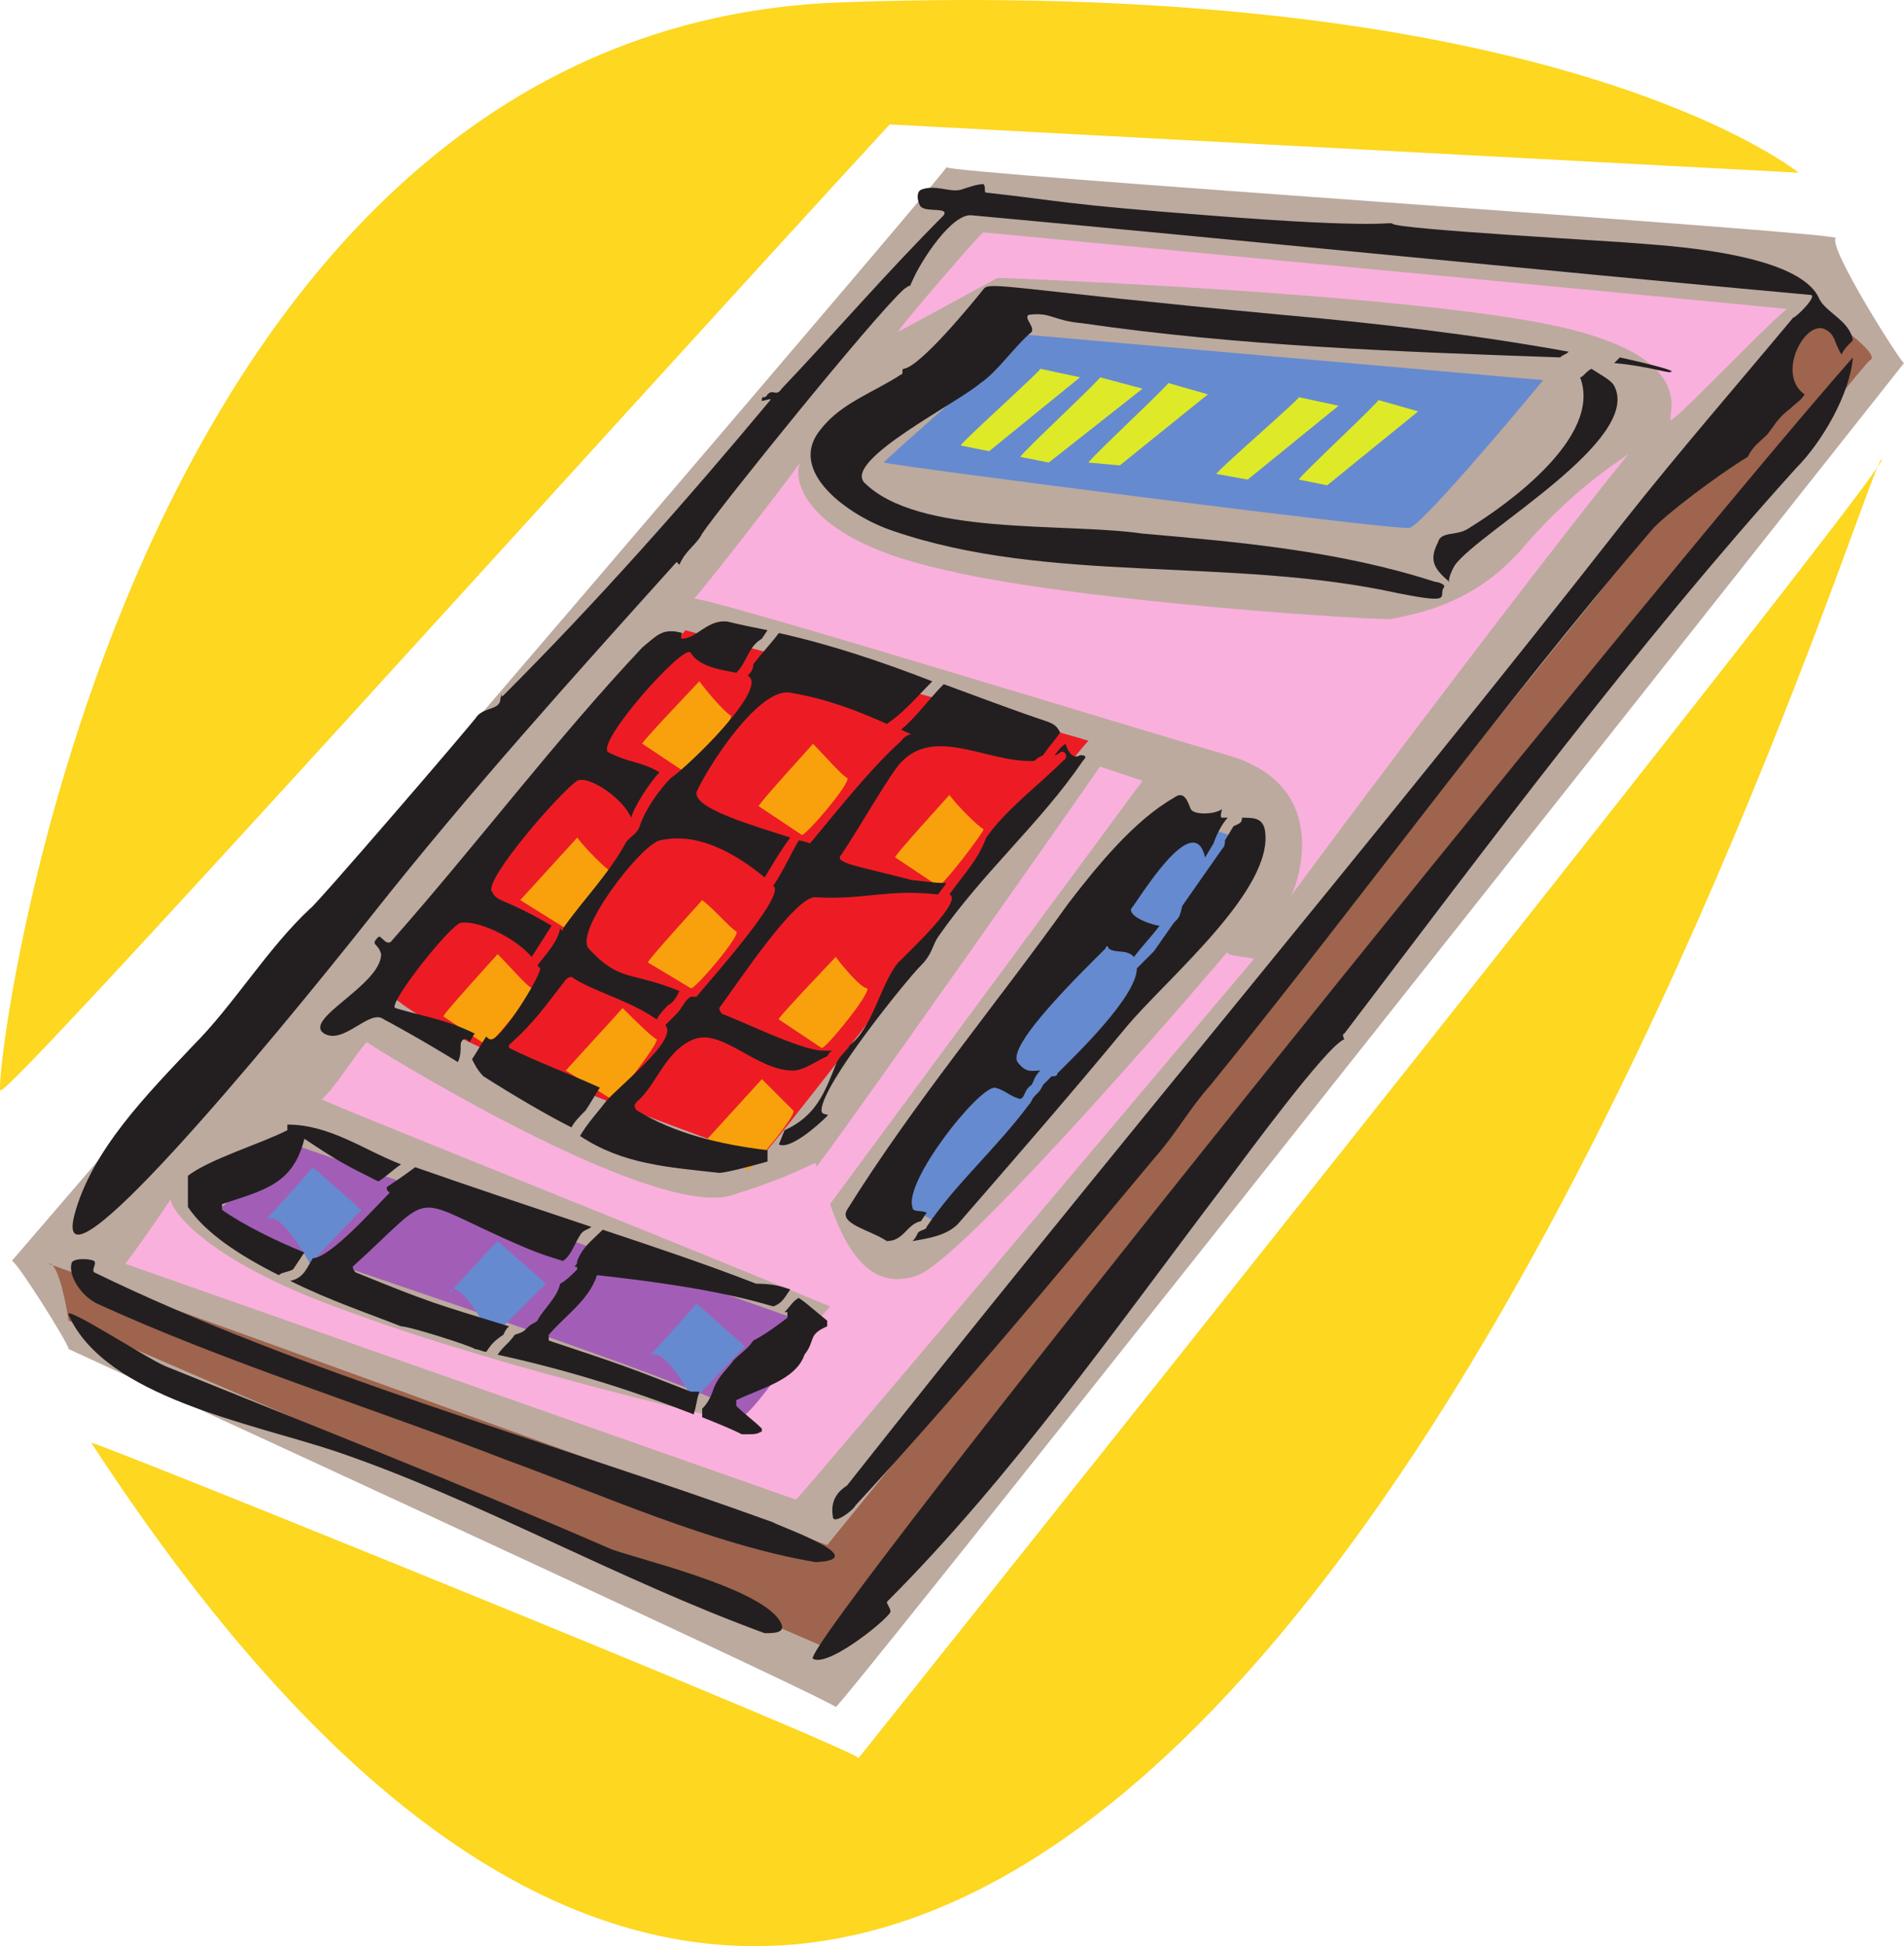
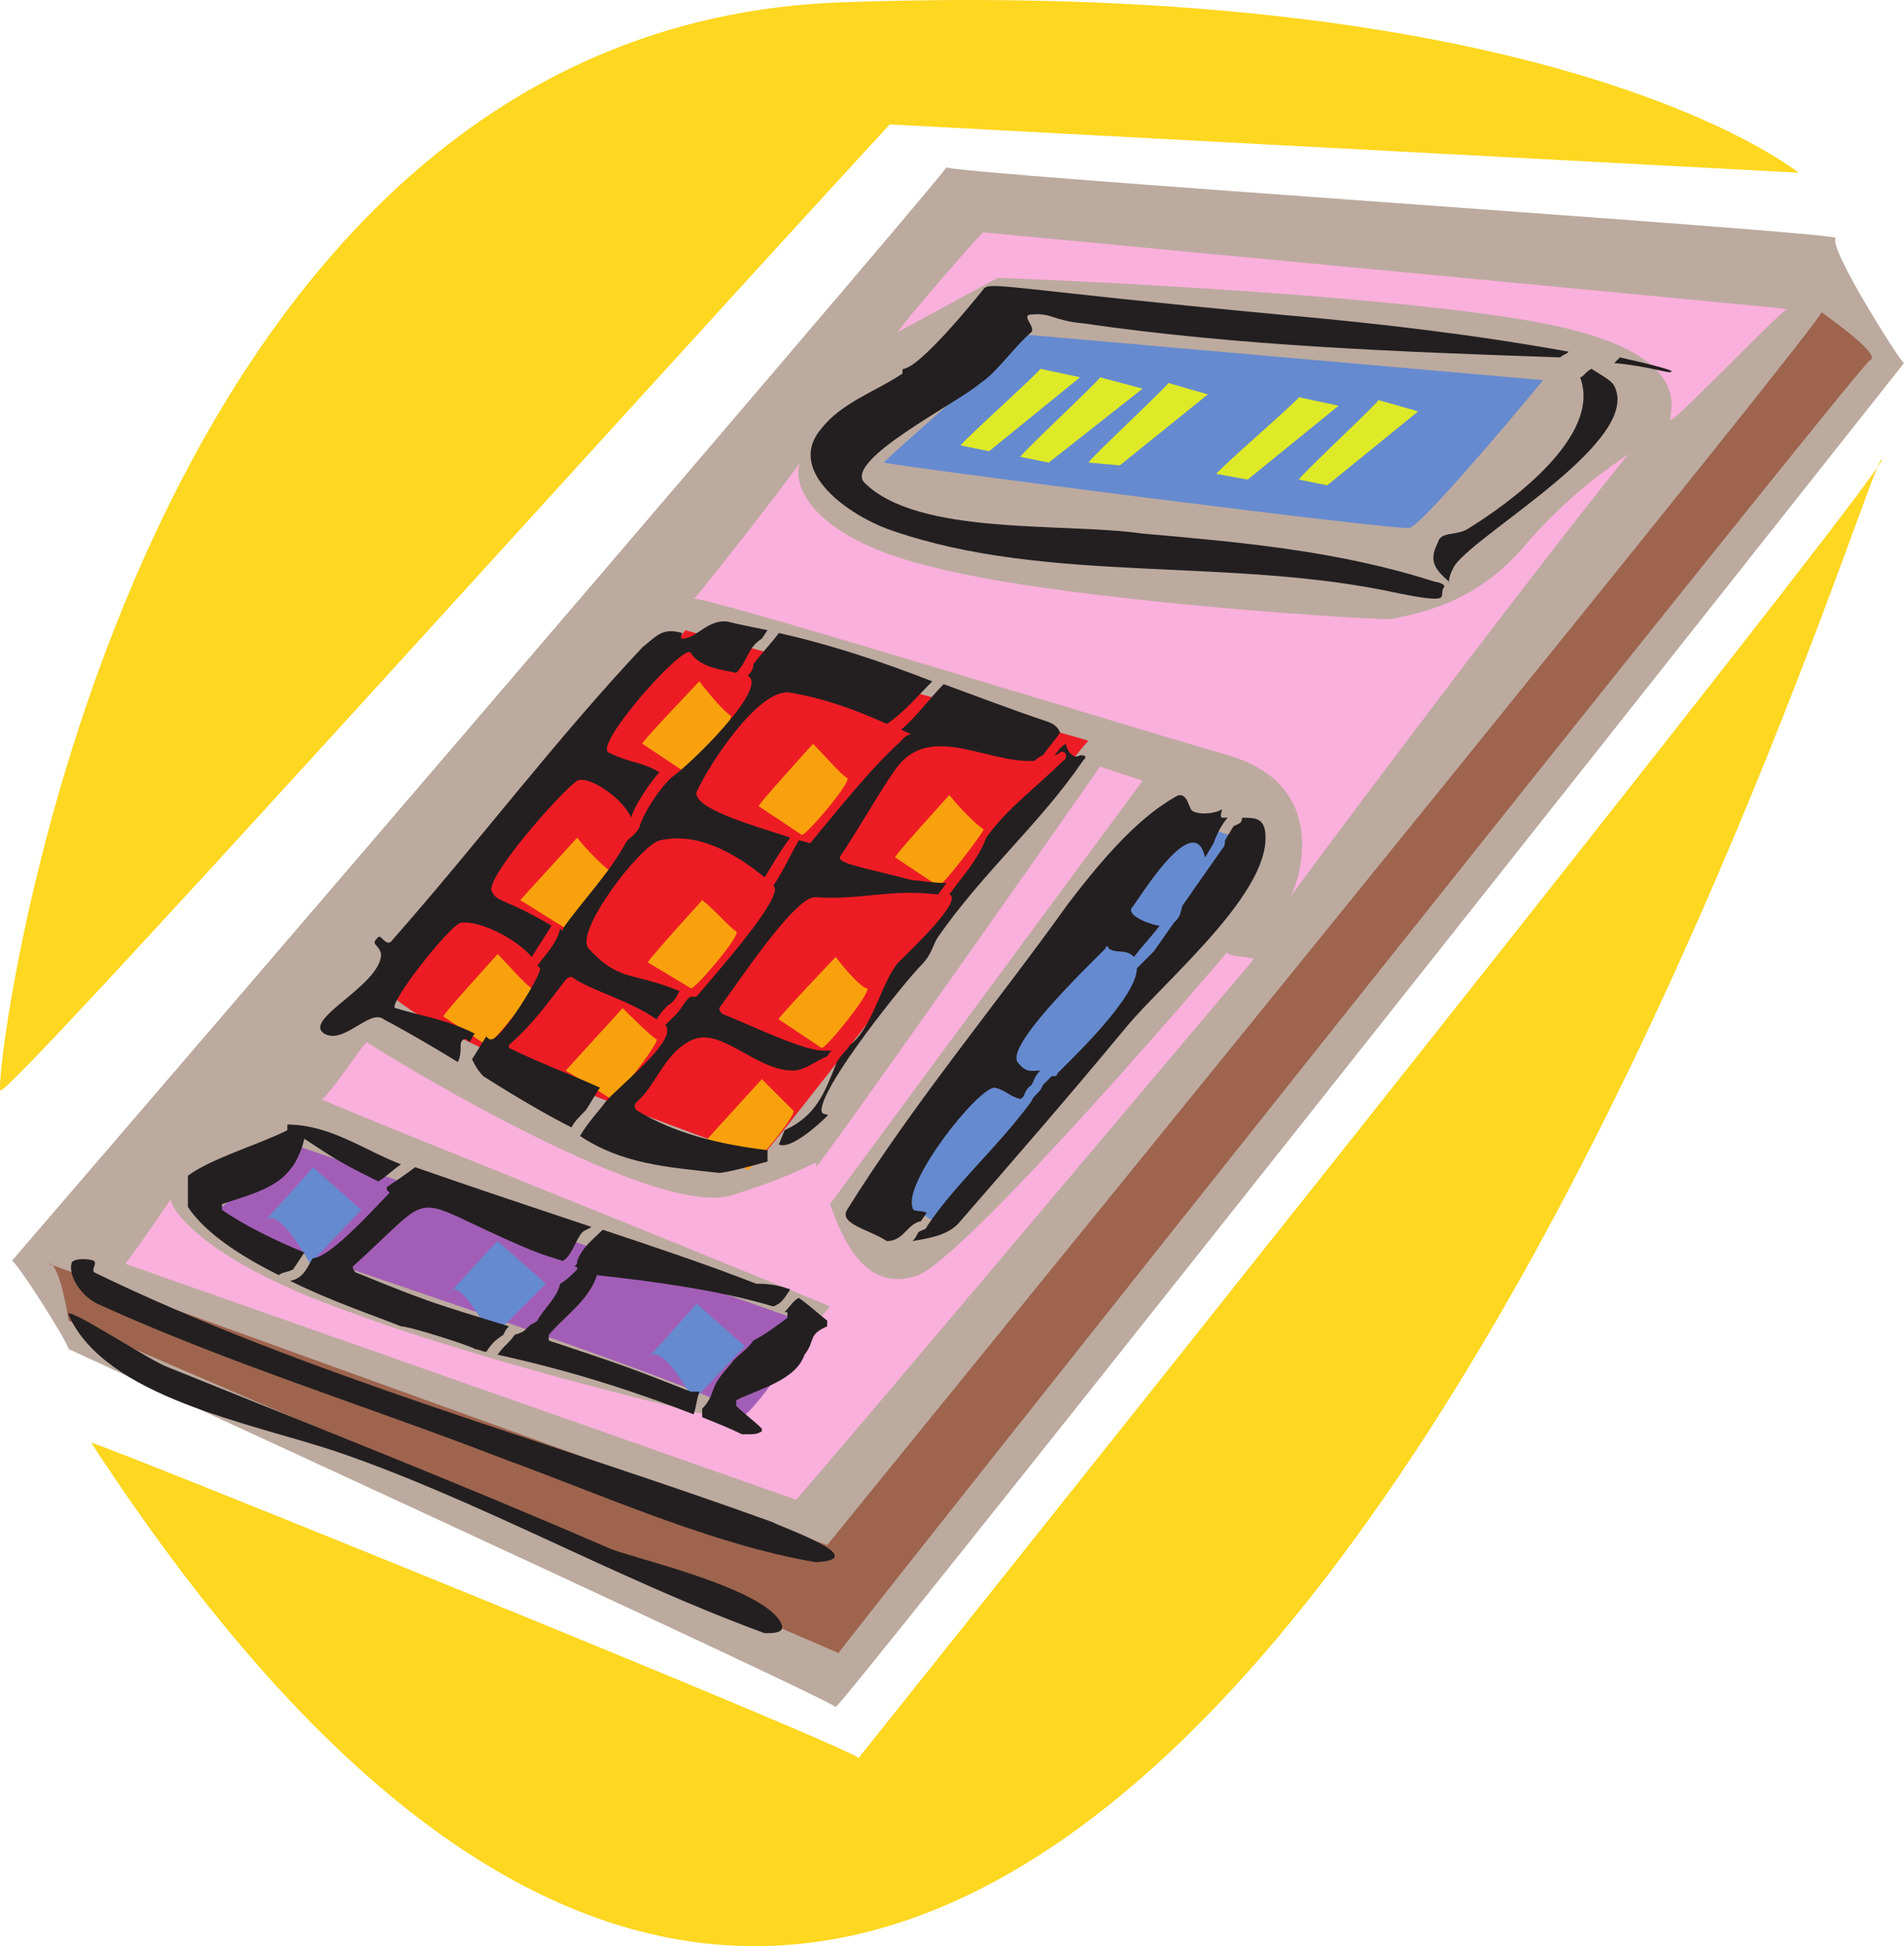
<svg xmlns="http://www.w3.org/2000/svg" width="502.604" height="513.703">
  <path fill="#bcaa9f" fill-rule="evenodd" d="M18.104 356.092c0-1.5-14.25-24-15-23.25 83.25-96.75 249.75-291 246.75-288.75-3.75 1.5 237 17.25 234.75 18.75-2.25 2.25 17.25 33 18 33-93.75 118.5-281.25 355.5-282 354.75-.75-1.5-135.75-63.75-202.5-94.5" />
  <path fill="#fab0dc" fill-rule="evenodd" d="M183.104 158.092c0 .75 29.25-36.75 28.5-36.75-3 4.5 0 20.25 35.25 28.5 35.25 9 120.75 14.25 120.75 13.5 6.75-1.5 21-3.75 33.75-18 12.75-15 23.25-21.75 28.5-25.5-28.5 35.25-90.75 118.5-89.25 117 1.5-2.25 12-29.25-16.5-37.5s-140.25-42.75-141-41.25" />
  <path fill="#fab0dc" fill-rule="evenodd" d="M96.854 275.092c.75.75 74.25 46.5 96 40.5 21.75-6.75 23.25-10.5 22.5-7.5-.75 2.25 75.75-106.5 75-105.75l11.25 3.75-82.5 111.75c3 8.25 9 24 23.25 18.75 13.5-5.25 83.25-87 81.75-85.5s8.25 1.5 6.75 2.25c-.75.75-120.75 143.25-120.75 142.5l-177-62.25c4.5-6 12.75-18 12-17.25-.75 1.5 6.75 15.75 47.25 30 40.5 15 102 29.25 101.25 28.5l25.5-30c-45-18.75-135.75-54.75-134.25-54.75s11.25-15 12-15m140.25-187.5c-.75 0 22.5-27 22.5-26.25 71.25 6.75 213.75 20.25 212.25 20.25s-29.25 29.25-30.75 29.25c-1.5-.75 9-17.25-33.75-25.5s-143.25-12-144-12l-26.25 14.25" />
  <path fill="#ed1c24" fill-rule="evenodd" d="M99.854 257.842c-.75-2.25 81.75-90.75 81-91.5 36 9.75 108 29.25 106.5 29.25s-86.25 111.75-87 110.25-97.5-33-100.5-48" />
  <path fill="#f9a10d" fill-rule="evenodd" d="M169.604 196.342c-1.5.75 15.75-17.25 15-16.5 2.25 3 6.75 8.25 8.25 9s-11.25 15.75-12 15l-11.25-7.5m30.75 16.5c-1.5.75 15-17.25 14.25-16.5 3 3 7.5 8.25 9 9s-11.25 15.75-12 15l-11.25-7.5m36 13.5c-1.5.75 15-17.25 14.25-16.5 2.25 3 7.5 8.25 9 9 .75 0-11.25 15.75-12 15l-11.25-7.5m-30.75 42.75c-1.5.75 15.75-17.25 15-16.5 2.25 3 6.75 8.25 8.25 8.25 1.5.75-11.25 16.5-12 15.75l-11.25-7.5m-34.5-15c-1.5.75 15-17.25 14.25-16.5 3 2.25 7.5 7.5 9 8.25s-11.25 15.75-12 15l-11.25-6.75m-33.75-16.5c-.75.75 15.75-17.25 15-16.5 2.25 3 7.5 8.25 9 9 .75.75-12 15.75-12 15l-12-7.5m-20.25 30.75c-1.5.75 15-17.25 14.25-16.5 3 3 7.5 8.25 9 9 1.5 0-11.25 15.75-12 15l-11.25-7.5m32.25 14.25c-.75.75 15.75-17.25 15-16.5 2.25 2.25 7.5 7.5 9 8.25.75.75-11.25 16.5-12 15.75l-12-7.5m36.75 18.75c-.75.75 15.75-17.25 15-16.5l8.25 8.25c1.5.75-11.25 15.75-12 15.75l-11.25-7.5" />
  <path fill="#9e644e" fill-rule="evenodd" d="m12.854 333.592 205.5 74.25c87.75-108 264-324.75 262.5-325.5s16.5 11.25 12.75 12.75c-3 1.5-272.25 340.5-272.25 341.25l-203.25-87.75c-.75-5.25-3-15.75-5.25-15" />
  <path fill="#668acf" fill-rule="evenodd" d="M233.354 122.092c0-.75 37.5-33 37.5-33.75l136.5 12c-10.5 12.75-32.25 38.25-35.25 39-3.75.75-137.25-16.5-138.75-17.25" />
  <path fill="#deea27" fill-rule="evenodd" d="M253.604 117.592c0-.75 21.75-20.25 21-20.25l10.5 2.25-24 19.5-7.5-1.5m15.75 3c0-.75 21.75-21 21-21l11.25 3-24.75 19.5-7.5-1.5m51.75 4.5c0-.75 22.5-20.25 21.75-20.25l10.5 2.25-24 19.5-8.25-1.5m-33.75-3c0-.75 21.75-21 21-21l10.5 3-23.25 18.75-8.25-.75m55.5 4.5c0-.75 21.75-21 21-21l10.5 3-24 19.5-7.5-1.5" />
  <path fill="#fdd720" fill-rule="evenodd" d="M.104 287.842c-2.25-1.5 30.75-281.25 222.75-287.25 192-6.75 253.5 46.5 252 45l-240-12.75c-78 84.75-232.5 256.5-234.75 255m24 93c-1.5-1.5 204 81.75 202.5 83.25 92.25-115.5 276.75-347.25 270-342.75-6 3.75-206.25 668.25-472.5 259.5" />
  <path fill="#a25eb6" fill-rule="evenodd" d="M54.854 322.342c0-1.5 23.25-19.5 24.75-19.5 43.5 15 130.5 45 133.5 46.5 2.25.75-17.25 27.75-17.25 24s-93.75-35.25-141-51" />
  <path fill="#668acf" fill-rule="evenodd" d="M233.354 314.842c-1.5-1.5 75-99 76.5-99l21.75 6.75-81 102-17.25-9.75m-114.75 26.25c-.75 1.5 8.25-9 12.75-13.5l12.75 11.25-14.25 14.25c-3-5.25-9-15.75-11.25-12m-48.75-18.75c-.75.75 9-9.75 12.75-14.25l12.75 11.25-13.5 14.25c-3-5.25-9-15-12-11.25m101.25 36c-.75.75 9-9.75 12.75-14.25l12.75 11.25-13.5 14.25c-3-5.25-9-15-12-11.25" />
  <path fill="#231f20" fill-rule="evenodd" d="M382.604 153.592c-4.5-3.75-5.25-6-3-10.5.75-3 5.25-1.5 8.25-3.75 9.75-6 35.25-24 29.25-39.75.75 0 1.5-1.5 3-2.25 2.25 1.5 5.25 3 6 4.5 7.5 14.25-35.25 38.25-42 47.25-2.25 3.75-1.5 5.25-1.5 4.5m45-59.25c13.5 3 14.25 3.75 13.5 3.75 0 .75-6-1.5-15-2.25l1.5-1.5" />
  <path fill="#231f20" fill-rule="evenodd" d="M369.104 156.592c-44.25-9.75-92.25-2.25-133.5-16.5-11.25-3.75-28.5-15.75-18.75-27 5.25-6.75 14.25-9.75 21-14.25.75 0 0-1.5.75-1.5 4.5-.75 18-17.25 21-21 1.5-2.25 6.75 0 78.75 6.75 25.5 2.25 51 5.25 75.75 9.75-.75.75-1.5.75-2.25 1.5-42.75-1.5-84.75-3-126-9-8.25-.75-8.25-3-14.25-2.25-1.5.75 1.5 3 .75 4.5-4.5 3.75-9 10.5-13.5 13.5-6 5.25-36 20.25-30.75 26.25 14.25 14.25 52.5 10.5 73.5 13.5 25.5 2.25 51.75 4.5 77.25 12.75.75 0 3 .75 2.25 1.5-1.5 2.25 3 4.5-12 1.5m-248.25 123.75c-9.75-6-18-10.5-19.5-11.25-3.75-3-10.5 6.75-15.75 3.75-6-3.75 15-12.75 15-21-.75-3-3-2.25-.75-4.5.75-.75 2.25 3 3.75.75 22.5-25.5 42.75-52.5 66-77.25 3.75-3 5.25-5.25 10.5-3.75 0 0-.75 1.5 0 1.5 3.75 0 6.75-5.25 12-4.5 3 .75 6.75 1.5 10.5 2.25l-1.5 2.25c-3.75 2.25-3.75 6-6.75 9-3.75-.75-9.75-1.5-12-5.25-1.5-3-25.5 24-21.75 26.25 6 3 8.25 2.25 13.5 5.25-2.25 2.25-6.75 9-7.5 12-2.25-5.25-11.25-11.25-14.25-9.75-4.5 3-24.75 26.25-22.5 29.25 1.5 3 3 1.5 15.75 9l-5.25 8.25c-4.5-5.25-14.25-9.75-18.75-9-3 .75-19.5 21.75-17.25 22.5 7.5 2.25 13.5 3 21 6.75-.75.75-.75 1.5-1.5 2.25-.75-1.5-2.25-.75-2.25.75s0 3-.75 4.5m30 17.25c-6-3-15-8.25-23.25-13.5-1.5-1.5-2.25-3-3-4.5 1.5-2.25 2.25-3.75 3.75-6 .75.75.75.75 1.5.75 3-.75 12.75-16.5 12.75-18.75l-.75-.75c2.25-3 5.25-6 6-9.75.75.75.75.75.75 0 5.25-7.5 12-14.25 16.5-22.5.75-1.5 3-2.25 3.75-4.5 1.5-4.5 5.25-9.75 8.25-12.75 4.5-3 26.25-24 20.25-27 .75-.75 1.5-1.5 1.5-3 2.25-3 4.5-5.25 6.75-8.25 13.5 3 27 7.5 40.5 12.75-3.75 3.75-7.5 8.25-12 11.25-8.25-3.75-16.5-6.75-25.5-8.25-8.25-1.5-21.75 19.5-24.75 26.25-.75 4.5 15.75 9 24.75 12-2.25 3-4.5 6.75-6.75 10.5-8.25-6.75-18-12-27.75-9.75-5.25 1.5-22.5 24-18.75 28.5 8.25 9 11.25 6 24 11.25-.75 1.5-1.5 3-3 3.75-.75.75-2.25 2.25-3 3.75-7.5-5.25-17.25-7.5-22.5-11.25 0 0-.75 0-1.5.75-5.25 6.75-8.25 11.25-15 17.25v.75c7.5 3.75 15.75 6.75 24 10.5-1.5 2.25-2.25 3.75-3.75 6-1.5 1.5-3 3-3.75 4.5m130.5-101.25c0 .75 1.5 4.5 3.75 3 .75 0 2.25 0 .75 1.5-11.25 16.5-26.25 29.25-38.25 46.5-1.5 2.25-1.5 4.5-4.5 7.5-3.75 3.75-26.25 31.5-26.25 38.25 0 1.5 2.25.75 1.5 1.5-2.25 2.25-9.75 9-12.75 7.5l1.5-3.75c8.25-3.75 10.5-9.75 13.5-17.25.75-2.25 3-3.75 3.75-5.25 6-4.5 8.25-16.5 12.75-21.75 3.75-3.75 17.25-16.5 13.5-18 3.75-5.25 7.5-9 9.75-15 5.25-7.5 13.5-13.5 20.25-20.25 1.5-.75.75-3-.75-2.25-.75.75-1.5.75-1.5.75.75-.75 1.5-2.25 3-3" />
  <path fill="#231f20" fill-rule="evenodd" d="M189.854 309.592c-13.5-1.5-25.5-2.25-36.75-9.75 2.25-3.75 4.5-6 6.75-9 3-3.75 19.5-16.5 15.75-20.25l3-3c1.5-1.5 2.25-3.75 3.75-4.5h1.5c3-3.75 24-27 20.25-29.25 3-4.5 4.5-8.25 6.75-12 .75 0 3 .75 3 .75 7.5-9 15.75-19.5 24-27 2.25-3 4.5-.75 0-3 3.75-3 7.5-8.25 11.25-12 8.25 3 18 6.75 27 9.75 2.25.75 3 1.5 3.75 3-1.5 2.25-3 3.75-4.5 6-1.5.75-1.5.75-2.25 1.5-12.75.75-27.75-10.5-36.75 2.25-3.75 5.25-9.75 15.75-14.25 22.5-2.25 2.25 4.5 3 18.75 6.75 1.5 0 5.25.75 9 .75l-2.25 3c-13.5-1.5-19.5 1.5-32.25.75-5.25-.75-21 23.25-25.5 29.25 0 0 0 .75.75 1.5 7.5 3 15 6.75 22.5 9 3 .75 3 .75 6.75.75-.75 0-1.5 1.5-1.5 1.5-2.25.75-6 3.75-9 3.75-9.75 0-18.75-11.25-26.25-8.25s-9.75 12-15 16.5c-.75.75-.75 1.5 0 2.25 9.75 6 21.75 9 34.5 10.5v3c-5.25 1.5-11.25 3-12.75 3m138-93.75c3 0 5.25 0 6 3 3 15.75-26.25 39.75-36.75 52.5-14.25 17.25-29.25 34.5-44.25 51.75-3 3-7.5 3.75-12 4.5.75-.75.75-.75 1.5-2.25.75-.75 2.25-.75 2.25-1.5 7.5-11.25 18-20.25 27-32.25.75-.75.75-1.5 1.5-2.25 1.5-1.5 1.5-1.5 2.25-3l2.25-2.25c.75 0 1.5 0 1.5-.75 4.5-4.5 21-20.25 21-27.75l4.5-4.5 5.25-7.5c1.5-1.5 1.5-1.5 2.25-4.5l10.5-15c.75-.75.75-1.5.75-2.25l2.25-3.75c1.5-.75 2.25-.75 2.25-2.25" />
  <path fill="#231f20" fill-rule="evenodd" d="M234.104 327.592c-4.5-3-12.75-4.5-10.5-8.25 17.25-27.75 39.75-54.75 58.5-81 7.5-9.75 17.25-21.75 27.75-27.75 3-2.25 3.75 1.5 4.5 3s6 1.5 8.25 0c0 0-.75 2.25 0 2.25h1.5c-1.5 1.5-3 4.5-3.75 6.75l-2.25 3.75c-3-13.5-18 12-19.5 13.5-.75 2.25 6 4.5 7.5 4.5-2.25 3-4.5 5.25-6.75 8.25-2.25-2.25-4.5-.75-6.75-2.25 0-.75-.75-.75-.75 0-5.25 5.25-26.25 25.5-23.25 30 2.25 3 3.75 2.25 6 2.25-1.5 1.5-1.5 2.25-2.25 3.75-2.25 1.5-1.5 3-3 3.75-3-.75-3.75-2.25-6.75-3-4.5 0-24 24.75-21.75 31.5 0 1.5 2.25.75 3.75 1.5l-1.5 2.25c-3.75.75-4.5 5.25-9 5.25m-160.5 9c-10.5-5.25-19.5-11.25-24-18v-8.25c6-4.5 18.75-8.25 26.25-12v-1.5c11.25 0 20.25 6.75 30 10.5-2.25 1.5-4.5 3.75-6 4.5-9-4.5-10.5-5.25-19.5-11.25-3 12-10.5 13.5-21.75 17.25v1.5c5.25 3.75 14.25 8.25 21.75 11.25l-3 4.5c-1.5.75-3 .75-3.75 1.5m54.75 20.25c-.75 0-2.25-.75-3-.75-.75-.75-17.25-6-19.5-6-7.5-3-18.75-6.75-29.25-12 3.75-.75 4.5-3.75 6-6 4.5 0 16.5-13.5 20.25-17.25l-.75-.75v-.75c2.25-1.5 4.5-3 7.5-5.25 15 5.25 30.75 10.5 46.5 15.75-.75.75-2.25.75-3 2.25-1.5 2.25-2.25 5.25-4.5 6.75-2.25-.75-5.25-1.5-10.5-3.75-31.5-13.5-21.75-15.75-45 5.25 0 0 0 .75.75 1.5 20.25 8.25 21 8.25 40.5 14.25-.75.75-.75.75-1.5 2.25-2.25 1.5-3 2.25-4.5 4.5m54.75 16.5c-17.25-6.75-34.5-12-51.75-15.75 1.5-2.25 3-3 4.5-5.25 2.25-.75 2.25-.75 3.75-2.25.75-.75 1.5-.75 2.25-1.5 1.5-3 5.25-6 6-9.75 1.5-.75 3-2.25 4.5-3.75 0-.75 0-.75-.75-.75.75-.75.75-.75.75-1.5 1.5-3.75 3.75-5.25 6.75-8.25 13.5 4.5 27 9 40.5 14.25 4.5 0 6.75.75 9 1.5-1.5 2.25-2.25 3.75-4.5 4.5-15-4.5-33-6.75-46.5-8.25-2.25 6.75-8.25 10.5-12.75 15.75v1.5c20.25 6.75 20.25 6.75 37.5 13.5h2.25c-.75 2.25-.75 3.75-1.5 6" />
  <path fill="#231f20" fill-rule="evenodd" d="M195.854 378.592c-3-1.5-6.75-3-10.5-4.5v-2.25c1.5-1.5 2.25-3 3-5.25 1.5-3.75 3.75-5.25 5.25-7.5 2.25-2.25 3.75-3 5.25-5.25 3-1.5 6-3.75 9-6v-1.5h-.75c1.5-1.5 2.25-3 3.75-3.75 2.25 1.5 3.75 3 7.5 6v1.5c-5.25 2.25-3 3.75-6 7.5-2.25 6.75-12 9-18 12v1.5c2.25 2.25 4.5 3.75 6.75 6v.75c-1.5.75-1.5.75-5.25.75m19.5 33.75c-27-4.5-57-18-81.75-27-36.75-14.25-73.5-25.5-108-41.25-4.5-2.25-7.5-7.5-6.75-10.5 0-1.5 4.5-1.5 6-.75.75.75-.75 2.25 0 3 55.5 27 119.25 44.25 179.25 66 .75.75 27 9.75 11.25 10.5m-13.5 18.75c-39-14.25-75.75-35.25-113.25-48-22.5-7.5-60.75-14.25-70.5-36-1.5-3 20.25 11.25 25.5 13.5 39 15.75 77.25 30.75 117 48 4.5 2.25 42 10.5 45.75 20.25.75 2.25-2.25 2.25-4.5 2.25" />
-   <path fill="#231f20" fill-rule="evenodd" d="M461.354 120.592c-7.5 4.5-22.5 15.75-25.5 19.5-40.5 47.25-77.25 98.25-116.25 146.25-6 6.75-9 12.75-15 19.5-26.25 31.5-51.75 62.25-78.75 91.5-.75 1.5-6 5.25-6 3-.75-4.5 1.5-6.75 3.75-8.25 67.5-85.5 138-168.75 205.5-255 14.25-18 29.25-35.25 44.25-53.25.75 0 6.75-6 4.5-6-74.25-6.75-147.75-14.25-221.25-21-5.25-.75-13.5 12-15.75 17.25-1.5 3 .75 0-2.25 2.25-8.25 7.5-48.75 57.75-53.25 64.5-1.5 3-4.5 4.5-6 8.25l-.75-.75c-27 30-54.75 60.75-80.25 93-28.5 36-84.75 103.5-78.75 79.5 4.5-17.25 19.5-32.25 31.5-45 10.5-10.5 19.5-25.5 30.75-36 .75 0 42.75-48.75 44.25-51 2.25-2.25 6-1.5 6-4.5.75-2.25 0 0 .75-.75 24.75-24.75 48-51 70.5-78 .75-.75-3 .75-2.25 0 0-1.5.75 0 1.5-1.5 1.5-1.5 2.25.75 3.75-1.5 14.25-15 27.75-30.75 42.75-45.75 1.5-2.25-4.5-.75-6-2.25-.75-.75-1.5-3.75 0-4.5 3.75-1.5 7.5.75 10.5 0 2.25-.75 4.5-1.5 6-1.5.75.75 0 2.25.75 2.25 20.25 2.25 19.5 3 58.5 6 47.25 3.75 48 1.5 48.75 2.25 2.25 1.5 57.75 4.5 66 5.25 9.75.75 41.25 3 46.5 14.25 1.5 3.75 8.25 6 9 11.25-1.5 1.5-2.25 2.25-3 3.75-2.25-3.75-1.5-5.25-4.5-6.75-5.25-2.25-12.75 12-5.25 17.25-.75 1.5-2.25 2.25-3.75 3.75-3 2.25-3.75 3.75-6 6.75-2.25 2.25-3.75 3-5.25 6m-246.75 317.25c-4.5-2.25 219.75-281.25 274.5-343.5-.75 9.75-8.25 22.5-15 29.25-42 46.5-81 99-119.25 149.25-.75 0 0 1.5 0 1.5-4.5 1.5-27 32.25-31.5 38.25-28.5 37.5-56.25 77.25-89.25 110.25 0 .75 1.5 2.25.75 3-2.25 3-16.5 14.25-20.25 12" />
</svg>